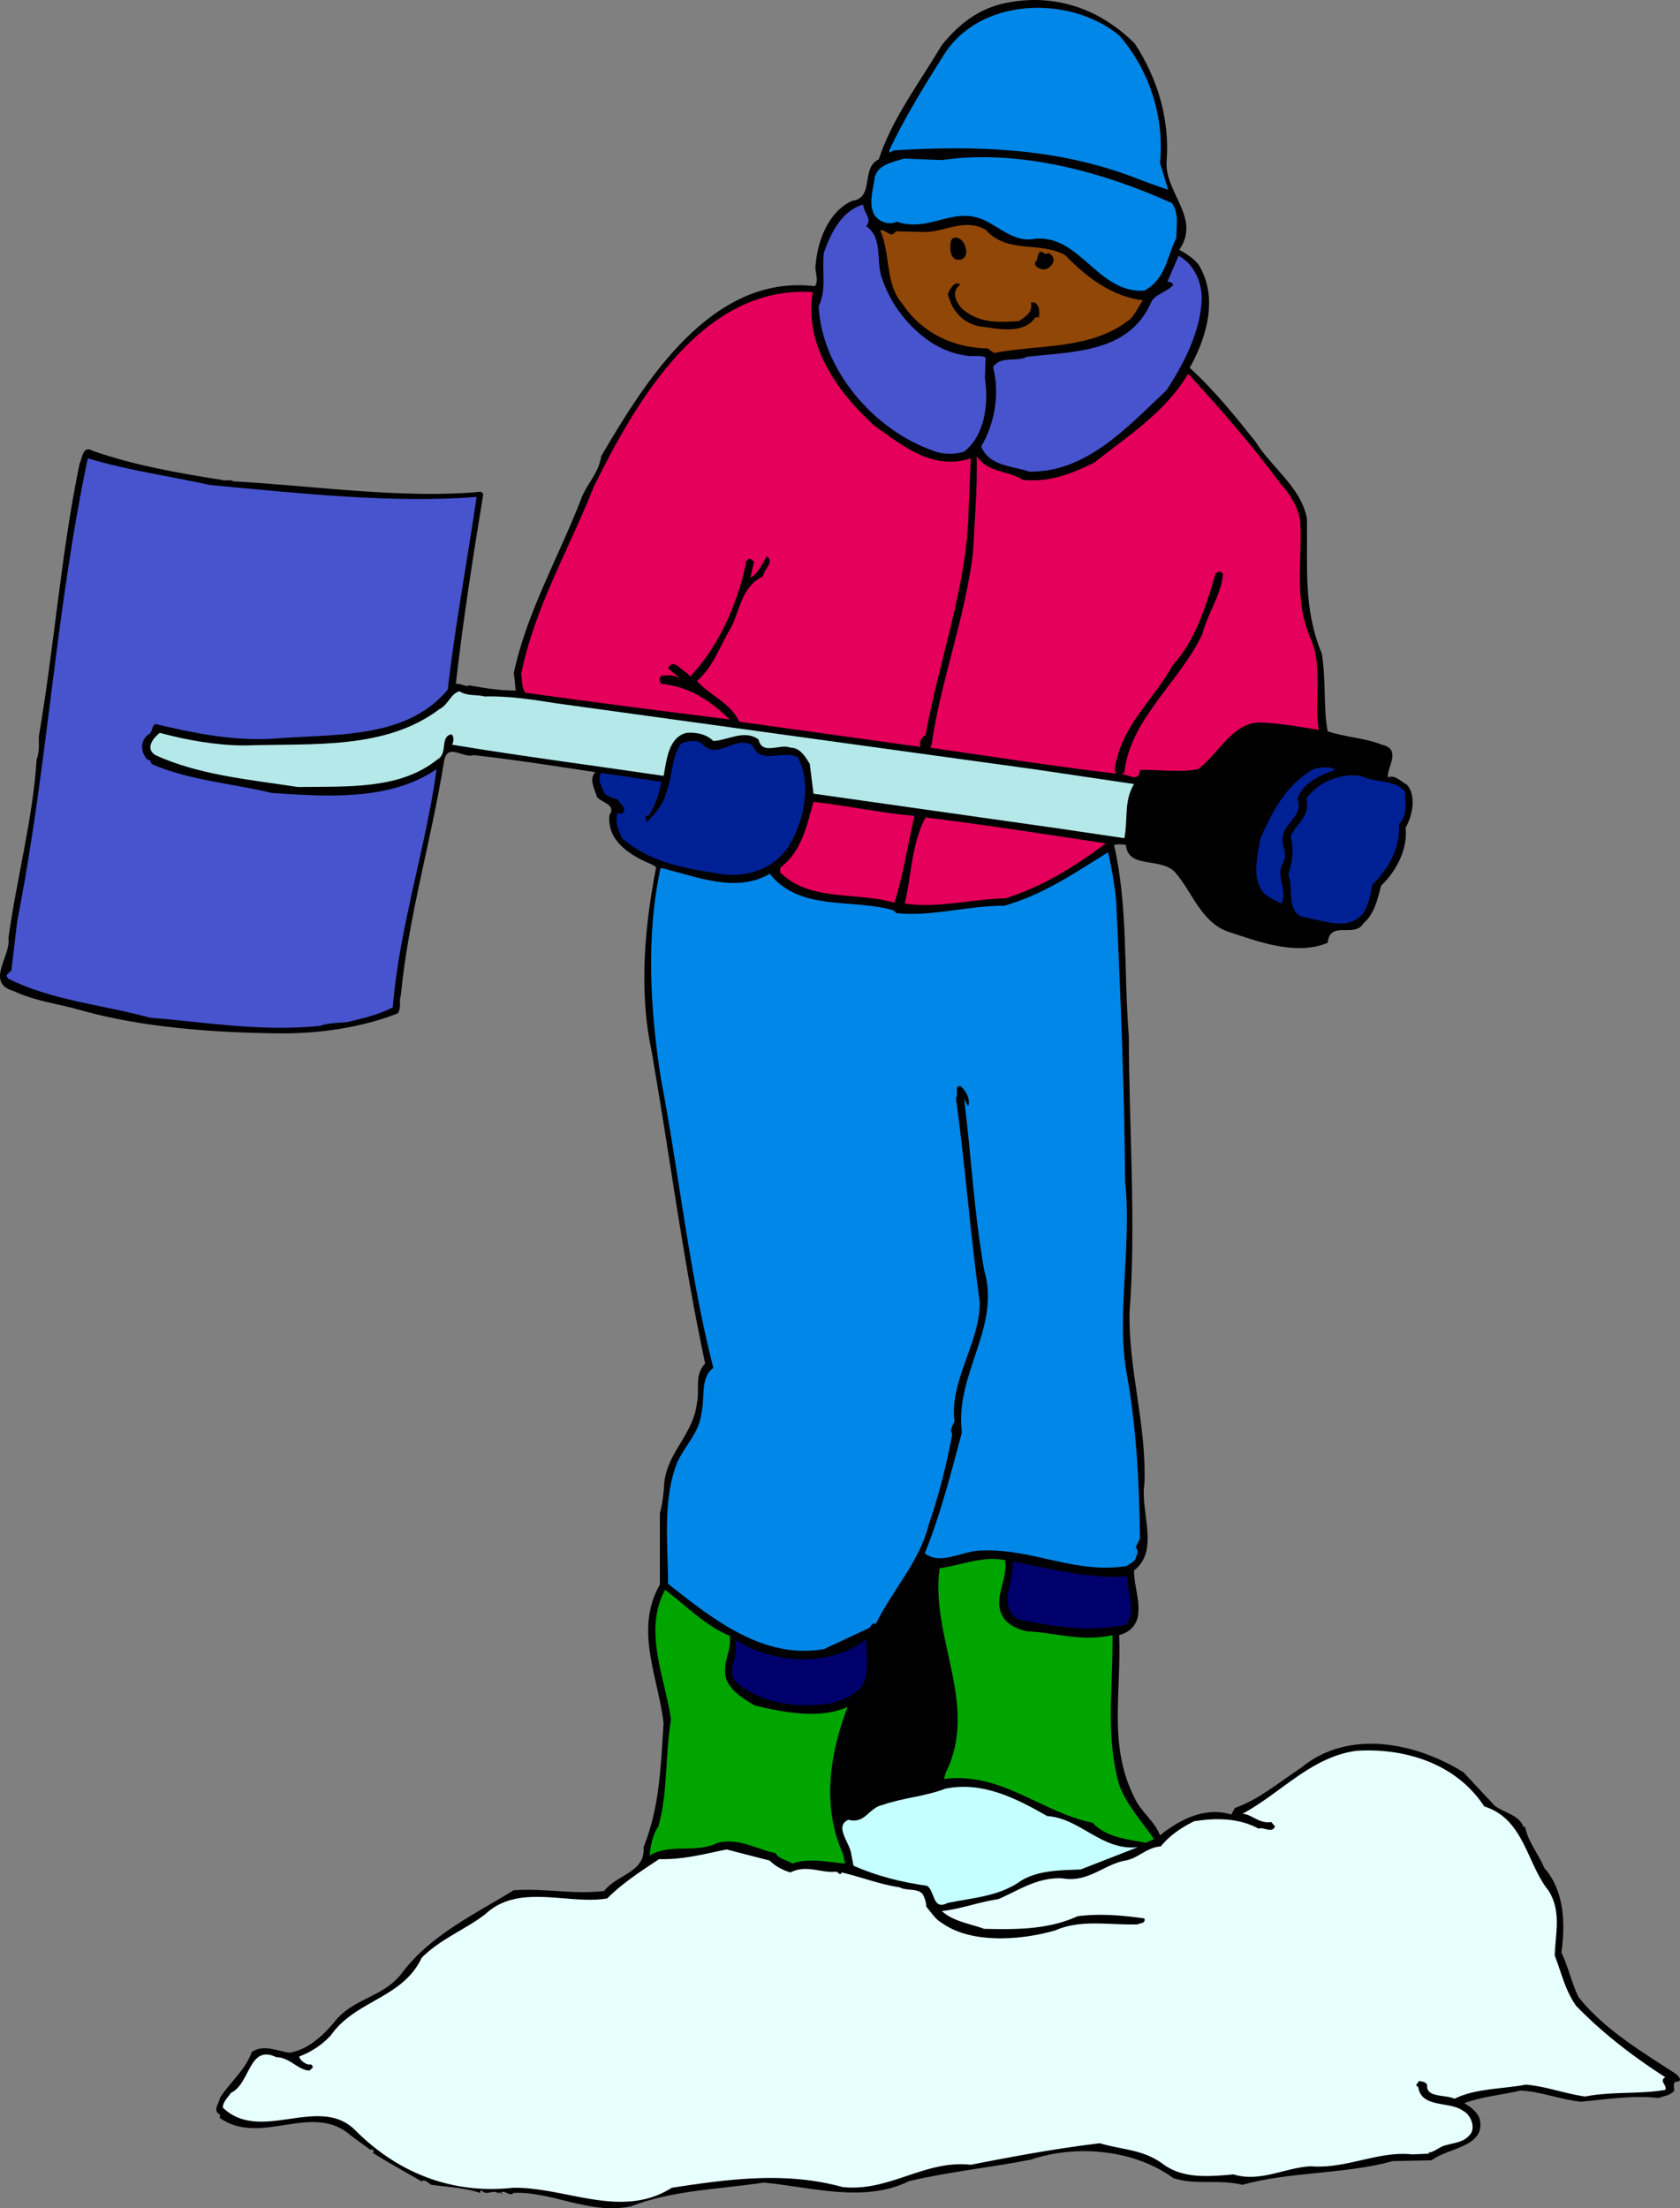
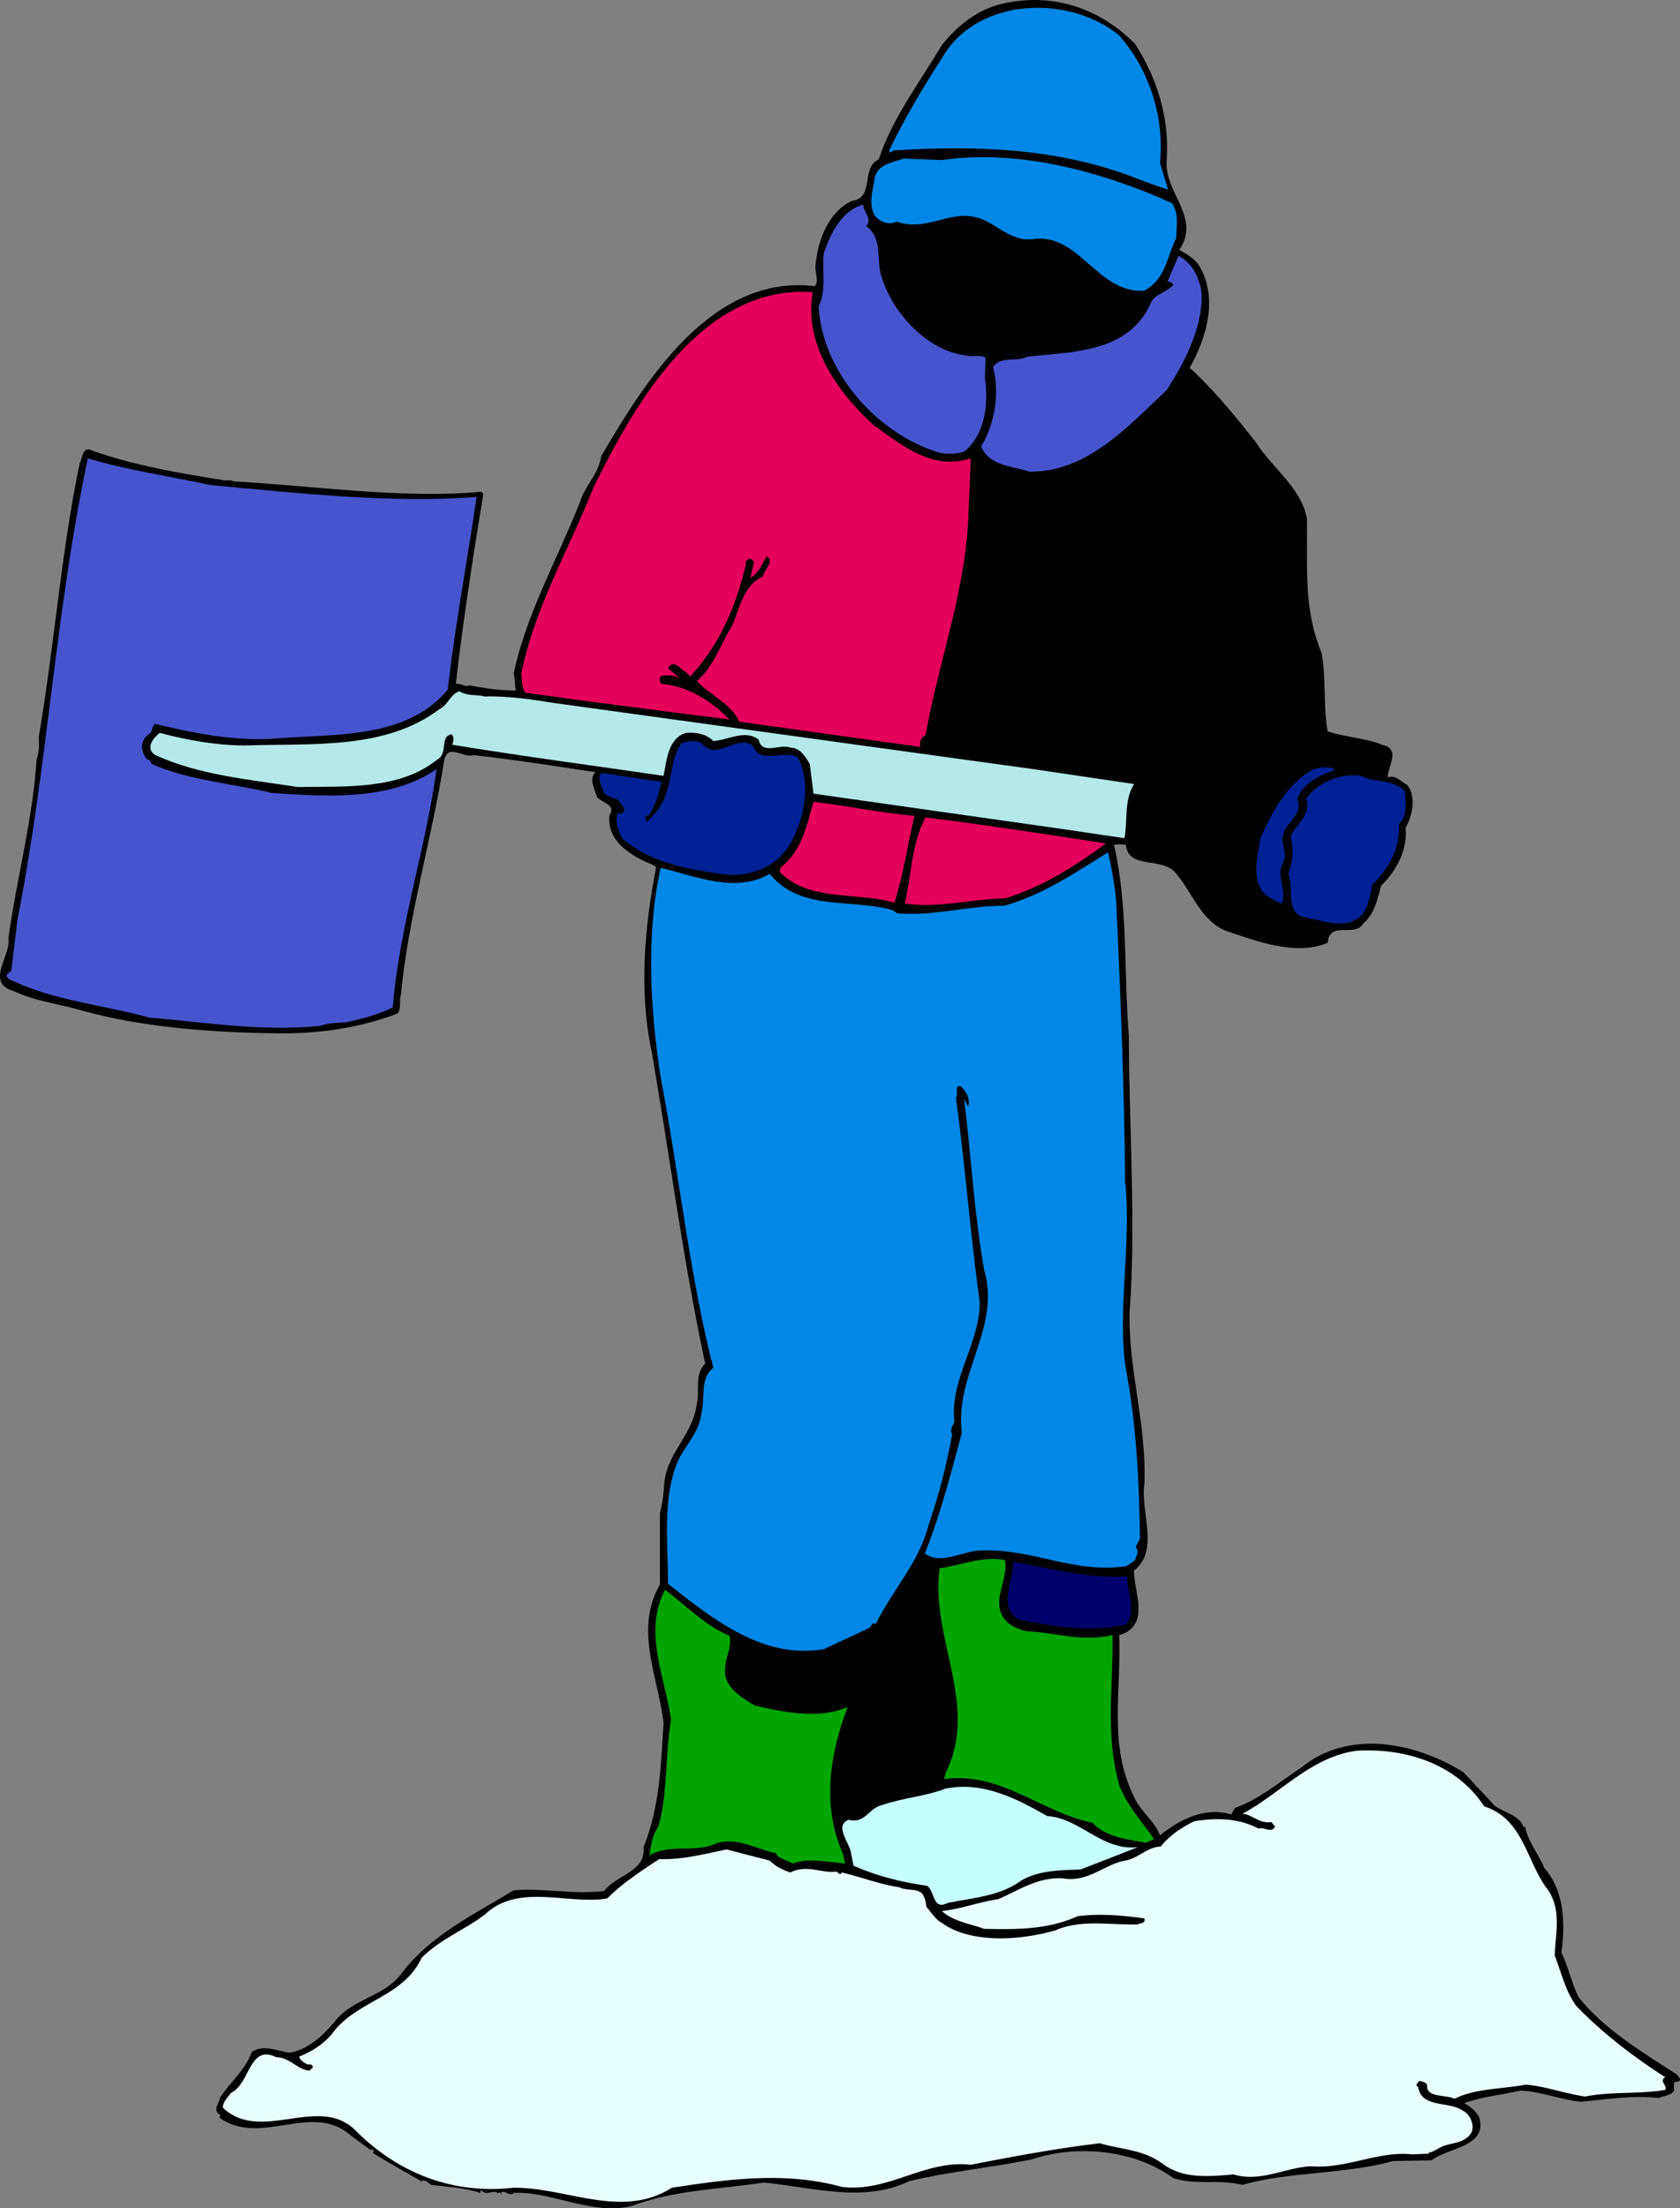
<svg xmlns="http://www.w3.org/2000/svg" width="217.358" height="285.731" viewBox="0 0 163.018 214.298">
  <rect x="0" y="0" width="163.018" height="214.298" fill="#808080" stroke="none" />
  <path d="M305.702 466.089c-1.44 1.584-2.304 3.6-3.168 5.4-2.088 1.224.216 3.672-1.152 5.472-.288 1.008-1.44 1.44-1.728 2.304-.864 3.528-2.304 6.84-1.44 10.656 1.008-.792 2.304-.216 3.168-1.512 1.8-1.44 4.248-.864 6.12-1.872.144-2.304 1.368-3.96 1.512-6.192-.36-5.04-2.16-9.432-1.872-14.688-.288-.216-.72-.36-1.08-.432zm2.448-148.176c-2.232 3.744-4.824 7.128-6.12 11.088-1.8.864-.36 3.744-2.592 4.032-2.232 1.008-3.312 3.744-3.528 6.12-.144.792.36 1.512-.072 2.16-10.08-1.224-16.56 9.36-20.736 16.488-.288 1.8-1.44 2.664-2.016 4.32-2.16 5.544-5.256 10.944-6.48 16.776.144.648.072 1.008.216 1.656-1.584 0-2.952-.216-4.536-.504-.288.216-.792-.216-1.296-.144.72-6.336 1.656-12.24 2.664-18.432l-.216-.216c-7.488.72-16.272-.576-24.048-1.008-.216-.216-.792 0-1.152-.144-4.176-.648-8.568-1.44-12.456-2.808-1.008-.576-1.008.648-1.296 1.224-1.8 8.64-2.448 17.64-3.96 26.496 0 .792.072 1.44-.216 2.232-.36 5.76-1.944 11.592-2.736 17.352.288 1.656-2.304 4.32.504 5.112 2.16 1.008 4.32 1.224 6.552 1.872 5.904 1.656 12.744 2.16 19.008 2.232 4.032.072 8.28-.576 11.736-1.944.36-.648.072-1.152.288-1.8.72-7.56 2.952-14.976 4.176-22.608.288-1.944 1.872-.288 2.88-.648 3.888.432 7.992 1.08 11.808 1.656-.648.72-.072 1.584.144 2.376.36.576 1.944.72 1.224 1.8-.216 2.232 1.512 3.528 3.24 4.392.432.216.936.36 1.296.648-1.08 5.544-1.728 11.88-.432 17.928 1.872 10.8 2.952 19.728 5.184 30.24-1.08 1.152-.504 2.52-.792 3.816-.36 3.096-2.808 4.68-3.168 7.704-.072 1.08-.144 1.944-.432 3.024v6.912c-2.52 4.392-.144 9 .36 13.464-.288 4.248-.36 8.064-1.944 12.024.216 2.448-2.664 2.664-3.816 4.248-3.096.36-5.688-.288-8.784-.072-3.744 2.304-8.064 4.32-10.872 8.064-1.8 2.376-4.752 2.376-6.552 4.752-1.152 1.368-2.592 2.664-4.32 2.952-1.152-.144-2.52-.864-3.672-.072-.648 1.8-2.088 2.88-3.096 4.464-.072.576-.792 1.224.072 1.656-.144.072-.072.216-.072.288 4.032 2.808 9-1.656 12.744 1.728l1.872 1.368s.072-.072.144-.072c.072.072.216.144.144.288l-.072.072c1.512.936 3.312 1.944 4.824 2.808l-.072-.072c.36-.216.648.216.936.36 1.584.216 3.312.288 4.752.792 0-.144 0-.216.072-.288.576.648 1.008-.072 1.656.288l-.072.072h-.072s.504-.288.504.072l-.144-.144c.432-.36.72.288 1.224.072v-.072c3.672-.216 7.488 2.16 11.448 1.296 4.104-1.584 8.64-1.656 12.888-2.304 4.608.432 9.72 2.016 14.112-.144 3.96-.936 7.848-1.296 11.808-2.088 4.536-1.512 10.08-.936 13.824 1.8 2.232.72 4.32.072 6.696.648 4.608-1.296 9.936-1.008 14.616-2.304l3.744-.072c1.584-1.224 5.256-1.296 4.68-3.96-.144-.648-.864-1.224-1.512-1.584 1.728-.648 3.6-.792 5.472-1.224 1.872.072 3.816.864 5.832 1.08 2.448-.216 4.968-.648 7.56-.36.504-.216 1.152-.216 1.512-.72 0-.288-.216-.936.36-.864.432-.144.072-.504-.144-.72-3.312-2.16-6.984-4.32-9.504-7.488-.72-1.512-.936-2.808-1.656-4.32.36-2.664.36-5.904-1.656-8.208-.576-1.368-1.656-2.664-1.872-4.032l-.144.072c-.432-1.224-1.872-1.368-2.808-2.088l-3.024-3.24c-4.608-2.88-11.16-4.248-15.768-.432-2.088 1.368-4.104 3.096-6.408 3.888l-.36.648c-2.448-.792-4.968.432-6.912 2.016-.504-1.368-1.872-2.304-2.448-3.6-2.592-5.04-1.296-10.152-1.512-15.84.936-.216 1.584-.864 1.8-1.728.288-1.584-.36-2.952-.36-4.536 2.52-1.944.576-5.688 1.008-8.424.216-5.76-1.584-11.16-1.44-16.704.648-8.28-.072-18.504-.072-26.712-.504-6.408-.072-12.672-1.44-18.576.36-.072.72-.072 1.152 0 .216 2.448 3.6 1.08 4.896 2.808 1.584 1.872 2.376 4.536 4.824 5.544 3.024 1.008 6.768 2.448 9.864 1.152.216-2.232 2.592-.432 3.456-1.872 1.08-.936 1.368-2.304 1.728-3.672 1.584-1.512 2.592-3.672 2.376-5.616.648-1.152 1.08-3.024.144-4.176-.576-.288-1.152-1.008-1.872-.72-.072-1.008 1.368-2.736-.576-3.168-1.584-.648-3.528-.72-5.256-1.296-.432-2.16-.144-5.04-.576-7.56-1.8-4.32-1.368-8.352-1.44-13.104-.576-3.024-3.456-4.968-4.968-7.416-1.944-2.448-4.032-5.04-6.408-7.2 1.656-2.952 2.808-6.84.864-10.008-.504-.648-1.224-1.08-1.872-1.44 2.16-3.168-1.512-5.544-1.224-8.712.288-4.104-.936-7.992-3.096-11.304-3.168-3.168-7.344-4.824-12.024-4.032-2.808.432-4.896 1.944-6.696 4.176z" style="fill:#000" transform="translate(-216.758 -313.54)" />
  <path d="M308.222 319.065c-1.872 2.952-3.672 5.904-5.184 9.072l.072.216.36-.216c8.136-.504 15.84-.216 23.256 2.592 1.08.432 2.52.936 3.384 1.224l-.792-2.592c.432-4.464-1.008-9-3.96-12.384-4.824-3.96-13.68-3.744-17.136 2.088z" style="fill:#0087e8" transform="translate(-216.758 -313.54)" />
  <path d="M304.478 328.929c-1.08.36-2.736.576-2.88 2.088-.144 1.08-.576 2.232 0 3.384.504.72 1.512 1.008 2.16.648 3.168 1.08 5.328-1.44 8.352-.216 1.656.72 3.096 2.304 5.112 1.872 4.392-.36 6.048 5.328 10.584 5.04 2.088-1.152 2.16-3.24 3.096-5.112 0-1.224.288-2.376-.432-3.384-6.84-3.096-14.976-5.256-22.32-4.176z" style="fill:#0087e8" transform="translate(-216.758 -313.54)" />
  <path d="M296.702 338.073c-.216 1.728.288 3.6-.504 5.184.288 6.12 5.328 12.024 11.16 14.04.864.36 2.088.36 2.952.072 2.088-1.656 2.376-4.752 2.016-7.128l.072-2.016c-.648-.288-1.296 0-2.088-.216-3.6-.504-6.84-4.032-7.92-7.344-.72-1.728.144-3.96-1.584-5.184.648-.648-.288-1.368-.288-2.088-2.088.576-3.168 2.808-3.816 4.68z" style="fill:#4754ce" transform="translate(-216.758 -313.54)" />
-   <path d="M303.686 335.985c-.504.792-1.008-.288-1.512-.072 1.008 2.16.432 5.184 2.16 7.128 1.944 2.88 4.968 4.248 8.28 4.32l.576.432c4.608-.864 9.432-.288 13.176-3.24.576-.504.864-1.296 1.296-1.872-2.952-.36-5.4-2.16-7.56-4.392-2.52-1.368-5.544-.072-7.704-2.448-2.016-1.152-3.744.144-5.832.216z" style="fill:#914707" transform="translate(-216.758 -313.54)" />
  <path d="M309.014 336.993c-.072.432-.144 1.44.504 1.728.648.144 1.008-.216 1.008-.792-.072-.504-.216-.936-.648-1.224-.36-.144-.72-.216-.864.288zm8.208 1.944c-.144.432.216.576.576.72.504.144.864-.216 1.08-.504.288-.432 0-.936-.432-1.08-.288.36-.432-.216-.792-.072-.288.288-.144.792-.432.936z" style="fill:#000" transform="translate(-216.758 -313.54)" />
  <path d="M330.038 340.88c.288 0 .432.073.576.289-.576.72-1.872.936-2.16 1.728-2.16 4.824-7.272 4.752-12.024 5.256-1.08.576-2.52-.144-3.312 1.008.648 2.448.216 5.4-1.152 7.704.792 1.944 3.024 1.872 4.68 2.448 5.544.072 9.504-4.32 13.32-7.92 1.584-2.448 3.168-5.4 3.384-8.496.144-1.872-.72-3.744-2.232-4.536z" style="fill:#4754ce" transform="translate(-216.758 -313.54)" />
  <path d="M308.726 342.033c.36 1.584 1.368 2.808 3.024 3.168 1.728.216 4.32.864 5.472-.864h.36c0-.576.144-1.08-.432-1.44h-.36c.216.936-.504 1.368-1.152 1.8-2.016.144-3.744.216-5.4-1.08-.648-.576-1.296-1.8-.288-2.448-.576-.432-.936.36-1.224.864z" style="fill:#000" transform="translate(-216.758 -313.54)" />
  <path d="M274.382 360.753c-2.376 6.048-5.76 11.736-7.056 18.216.144.648 0 1.296.432 1.8 6.696.936 12.96 1.728 19.8 2.592-1.8-1.8-4.032-3.24-6.624-3.456-.216-.216-.216-.648 0-.792.648-.072 1.44-.072 1.944.36l-1.296-1.08c.504-1.008 1.224.144 1.8.432l.36.36c2.88-3.096 4.536-7.056 5.4-10.944-.144-.216.144-.288.216-.432.288-.144.36.144.576.216l-.36 1.584c.792-.432 1.152-1.368 1.584-2.088.792.504-.288 1.296-.36 1.944-2.088 1.008-2.232 3.24-3.096 4.968-1.08 1.728-1.656 3.744-3.312 5.184 1.152 1.368 3.24 2.088 4.104 3.96l17.568 2.448c-.144-.576.144-.936.504-1.152 1.296-7.272 4.032-14.4 4.176-21.816l.216-5.04c-3.672 1.224-6.624-1.224-9.36-3.168-3.744-3.384-6.84-7.992-5.976-12.96-10.728-.72-17.208 10.728-21.24 18.864z" style="fill:#e5005b" transform="translate(-216.758 -313.54)" />
-   <path d="M322.91 358.449c-2.088 1.008-4.248 1.944-6.912 1.656-1.44-.936-3.384-.648-4.464-2.304.072 3.24-.216 6.336-.36 9.36-.792 6.48-3.168 12.528-4.032 18.72l-.144.216c6.048.864 11.952 1.8 18.072 2.52-.288-.432 0-1.152.144-1.728.864-3.312 3.672-5.76 5.328-8.784 2.232-2.448 3.24-5.76 4.176-8.928.216-.072.288-.216.504-.144l.216.216c-.216 2.16-1.512 3.816-2.016 5.832-2.16 4.608-6.984 8.208-7.56 13.392l-.288.216c.432-.144 1.728.936 1.8-.432 1.584-.072 3.744.288 5.616-.072 2.016-1.44 3.312-4.536 6.048-4.536 1.944.072 3.888.432 5.688.72-.504-2.736.432-6.12-.792-8.856-1.656-3.744-.792-7.416-1.008-11.52-.288-1.296-.936-2.448-1.872-3.456-2.808-3.816-5.904-7.344-9-10.728-2.232 3.744-5.76 5.976-9.144 8.64z" style="fill:#e5005b" transform="translate(-216.758 -313.54)" />
  <path d="M225.278 358.017c-3.168 14.976-3.888 29.88-6.84 44.856l-.576 4.824c-.144.216-.792.576-.288.72l-.072.072c4.32 2.16 9.072 2.52 13.824 3.816 5.472.432 10.656 1.368 16.488.792.72-.288 1.728-.288 2.592-.36 1.512-.36 3.096-.72 4.464-1.44.648-7.92 3.24-15.552 4.248-23.112-4.536 3.096-10.656 2.664-15.984 2.304-3.888-.936-8.064-1.224-11.664-2.808-.072-.216-.144-.432-.432-.432-.648-.792-.72-1.8.144-2.448.432-.216.216-.72.648-1.008 3.6.864 7.416 1.656 11.304 1.44 5.904-.504 12.96.144 17.064-4.752.792-6.696 1.872-12.312 2.808-18.72-8.064.648-17.352-.36-25.848-1.152-3.96-.864-8.064-1.44-11.88-2.592z" style="fill:#4754ce" transform="translate(-216.758 -313.54)" />
  <path d="M259.406 382.353c-5.256 3.96-12.24 3.312-18.864 3.528-2.736 0-5.616-.504-8.28-1.224-.648.504-1.44 1.512-.432 2.16 4.248 1.944 9.144 2.376 13.824 3.096 4.752-.072 9.864.288 13.536-2.664 1.08-.576.216-2.232 1.368-2.448.288.216.216.72.072 1.008 6.984 1.152 13.68 2.016 20.52 3.024.288-1.44.432-3.744 2.232-4.176 1.008-.072 1.944.144 2.592.792 1.44-.072 3.024-1.152 4.392-.144.36 1.584 2.088.36 3.096.792.936 0 1.44.864 1.872 1.584l.36 2.88 23.832 3.384 6.336.936c.36-1.8-.072-3.6.936-5.256l-9.72-1.44-46.44-6.408c-2.232-.36-4.68-.72-6.84-.648-.792-.216-1.656 0-2.448-.504-.864.216-1.08 1.296-1.944 1.728z" style="fill:#b5e8e8" transform="translate(-216.758 -313.54)" />
-   <path d="M333.206 388.905c-1.656.216-3.6-.072-5.4.288-1.08 1.728-.648 3.888-1.008 5.832.288.36.144.648.144 1.152 2.592.144 5.256 1.368 6.12 4.032 1.944 3.888 6.048 3.744 9.576 4.752.792-.144 2.52.144 2.952-1.08-1.224-.432-2.664-.576-3.744-1.44-.936-.288-1.872-.792-2.736-1.224h-.216c-.144-.576-1.008-1.44-1.152-2.232-.144-4.536 2.088-8.496 5.832-11.376 1.944-1.296 3.6.864 5.4.504.576.144 1.152.36 1.728.504 0-.576-.072-1.224.432-1.584l-.864-.792c-3.312-.72-6.696-1.296-10.08-1.8-3.528-.792-4.464 3.168-6.984 4.464z" style="fill:#000" transform="translate(-216.758 -313.54)" />
  <path d="M281.438 390.345c-.288 1.296-1.08 2.088-1.944 3.024.072-.288-.36-.504.144-.72h.216l-.072-.072c.576-.936.936-2.016 1.152-3.168l-5.832-.864c-.432.648.072 1.368.288 1.944.288.288.864.576 1.224.576.216.36.936.864.648 1.224-.072.288-.432.216-.576.144-.288.864.072 1.656.432 2.448 2.808 2.448 6.48 3.024 10.008 3.528 2.376.216 4.752-.648 6.12-2.664 1.512-2.448 2.304-6.048.936-8.712-1.44-.792-3.672.792-4.392-1.152-1.728-1.08-3.456 1.584-4.968-.216-.576-.36-1.296-.216-1.944 0-1.008 1.368-.864 3.24-1.44 4.68zm57.6 4.608c-.216 1.656-.864 3.672.288 5.184.504.504 1.152.792 1.8 1.08.576-1.368-.648-2.664.144-3.96.504-.936-.288-1.728 0-2.736.288-1.224 2.016-1.944 1.368-3.456.576-1.584 2.232-2.304 3.672-2.808-.36-.36-1.368-.288-2.088-.072-2.664 1.44-4.104 4.32-5.184 6.768z" style="fill:#002196" transform="translate(-216.758 -313.54)" />
  <path d="M343.502 391.065c.504 1.656-1.08 2.52-1.512 3.672.36 1.296.144 2.52-.216 3.672.576 1.368-.36 3.888 1.728 4.176 1.944.36 4.104 1.296 5.544-.432.504-.792.72-1.8.864-2.736 1.584-1.584 2.736-3.528 2.592-5.904.864-.864.648-2.088.576-3.168-1.008-1.224-2.952-.792-4.248-1.512-1.944-.288-4.176.576-5.328 2.232z" style="fill:#002196" transform="translate(-216.758 -313.54)" />
  <path d="M295.694 391.353c-.648 2.304-1.152 4.824-3.168 6.336-.072.144-.144.576.072.648 2.952 2.736 7.344 1.728 10.944 2.808.864-2.664 1.296-5.616 1.944-8.424-3.24-.288-6.624-1.008-9.792-1.368zm10.872 1.512c-1.368 2.52-1.368 5.688-2.016 8.352 3.096.504 6.48-.432 9.792-.504 3.6-1.152 6.624-3.024 9.72-5.328-5.688-.864-11.664-1.8-17.496-2.52z" style="fill:#e5005b" transform="translate(-216.758 -313.54)" />
  <path d="M314.198 401.433c-3.6 0-7.056 1.08-10.44.72l-.36-.288c-4.032-1.152-9 .144-11.952-3.528-3.312 1.944-7.2.216-10.584-.576-1.44 6.48-1.008 13.752 0 20.304 1.8 9.432 2.808 19.224 5.112 28.224-1.296.936-.792 2.88-1.152 4.392-.216 1.872-1.512 3.024-2.304 4.68-1.512 3.6-.936 8.136-.936 11.88 4.464 3.528 9.288 7.344 15.12 6.336l4.32-2.016c.288-.072.288-.648.72-.432 1.584-3.24 4.248-6.048 5.112-9.576 1.008-2.88 1.8-6.048 2.304-8.856-.288-.432.072-.792.216-1.224-.504-3.96 2.52-7.704 2.448-11.592-.936-6.768-1.368-12.96-2.304-19.8.288-.36-.216-1.152.432-1.152.504.432.936 1.152.792 1.872l-.072.072-.36-.72c.72 5.832.936 10.872 1.944 16.632 1.656 5.616-2.88 10.08-2.16 15.768-1.08 4.032-2.088 7.992-3.6 11.736 1.656 1.224 3.744-.36 5.688-.288 4.896-.144 8.928 2.304 13.896 1.512.36-.288.936-.432.936-1.008.144 0 .216-.648-.072-.792l.432-.864c-.072-5.688-.36-11.088-1.368-16.488-.864-5.472.576-12.24-.072-18.144-.072-8.784-.432-18-.864-27.144-.144-1.656-.432-3.24-.792-4.824-3.24 2.016-6.408 4.176-10.08 5.184z" style="fill:#0087e8" transform="translate(-216.758 -313.54)" />
  <path d="M307.934 465.729c-.936 6.696 3.888 13.32.576 19.872l-.144.576c5.544-.72 9.432 3.24 14.4 4.248 1.368 1.44 3.312 1.584 5.184 1.944l.792-.36c-1.152-1.656-2.664-3.312-3.384-5.256-1.368-4.896-.576-9.216-.648-14.544-2.952.72-5.76-.288-8.352-.36-.864-.216-1.944-.648-2.376-1.584-.864-1.656.648-3.6.288-5.328-2.16-.432-4.248.504-6.336.792z" style="fill:#00a500" transform="translate(-216.758 -313.54)" />
  <path d="M315.062 465.08c.072 1.945-1.512 4.32.504 5.617 3.384.648 6.768 1.296 10.44.504 1.08-1.296.072-3.096.144-4.68-3.888.216-7.272-.72-11.088-1.44z" style="fill:#00006d" transform="translate(-216.758 -313.54)" />
  <path d="M281.87 480.417c-.576 3.312-.288 7.056-1.224 10.368-.576.792-.72 1.8-.864 2.808 2.16-1.224 4.464-.144 6.624-1.224 2.088-.504 3.816.648 5.616 1.008.288.576 1.08.648 1.656 1.008 1.512-.576 3.384-.144 5.112 0-.144-.288-.144-.864-.36-1.224-1.944-4.608-1.08-9.648.576-13.968-2.736 1.224-6.264.504-9-.144-1.368-.792-3.096-1.872-2.88-3.6 0-1.08.648-1.944.432-3.168-2.304-.936-4.176-2.88-6.264-4.464-2.16 4.032 0 8.496.576 12.6z" style="fill:#00a500" transform="translate(-216.758 -313.54)" />
-   <path d="M288.062 472.64c.576 1.585-1.152 3.24.432 4.393 2.448 1.872 5.76 2.304 8.928 1.8 1.152-.36 2.52-.792 3.168-2.016.504-1.512.216-2.52.216-4.176-3.6 2.736-9 2.376-12.744 0z" style="fill:#00006d" transform="translate(-216.758 -313.54)" />
  <path d="M337.31 489.56c.864 0 1.656 1.009 2.808.793l.36.432c-.288.72-1.152 0-1.584.216-1.872-1.008-4.032-1.08-6.264-.72-1.152.576-2.304 1.296-3.24 2.448-1.368.072-2.16 1.152-3.456 1.368-2.016.36-3.6 2.16-6.048 1.728-2.448-.144-4.248 1.152-6.264 2.016-1.944.288-3.528.936-5.472 1.152 1.08 1.008 2.736 1.224 4.104 1.728 3.24.072 6.192.072 9.072-1.224 2.232-.288 4.464-.072 6.48.216.144.504-.432.432-.648.576-2.88.072-5.472-.504-7.992.576-3.168.936-8.136 1.368-11.016-.72-.648-.36-1.08-1.08-1.512-1.584 0-.36-.144-.864-.36-1.224-.504-.576-1.584-.288-2.232-.648-1.944-.288-3.744-1.008-5.616-1.44-.216.432-.288-.144-.648-.072-1.296.144-2.808-.72-4.32.072-.72-.216-1.44-.576-2.016-1.152l-4.176-1.08c-2.16.432-4.248 1.008-6.552.936-1.728 1.152-3.528 2.304-5.04 3.816-3.744.648-8.568-1.512-11.808 1.512-1.944 1.512-4.32 2.376-6.192 4.248-1.872 3.96-6.408 4.104-8.784 7.488a7.875 7.875 0 0 1-3.096 2.088c0 .288.576.792 1.008.792.144-.072.216.072.288.144.072.216-.216.288-.288.432-1.08 0-1.944-1.296-3.24-1.296-2.664-1.296-2.52 2.592-4.392 3.456-.288.432-.792.864-.792 1.44 3.672 3.528 9.36-1.368 12.888 2.232 4.104 4.104 9.36 6.192 15.264 5.544 5.184-.072 10.512 3.096 15.408 0 5.616-.864 11.088-1.584 16.56-.072 4.536.504 7.992-2.664 12.456-2.16 4.032-.792 8.28-1.584 12.528-2.088 2.16.648 4.176.576 6.12 2.016s4.392 1.224 6.84 1.008c2.592.792 4.968-.648 7.488-.792 3.456.288 6.552-1.512 9.864-1.152l1.656-.072c0-.072-.072-.072-.144-.144.432.144 1.08-.504 1.656-.648.936-.288 2.016-.288 2.592-1.296.288-.72-.144-1.728-.864-2.088-1.296-.936-4.032-.216-4.32-2.304-.432-.144.072-.432.072-.576.288.072.72.072.792.432-.072 1.224 1.728.864 2.664 1.296 2.016-1.008 4.608-.936 6.912-1.368 1.872.144 3.744.864 5.76 1.152 2.52-.504 5.4-.216 7.776-.648.216-.432-.648-.864 0-1.224-3.024-1.944-5.976-4.176-8.64-6.912-1.08-1.512-1.44-3.24-2.088-4.896.072-2.232.648-4.248-.576-6.264-2.16-2.664-2.376-6.984-6.264-8.208-2.736-4.176-7.704-5.688-12.384-5.4-4.392.576-7.344 4.104-11.088 6.12z" style="fill:#e8ffff" transform="translate(-216.758 -313.54)" />
  <path d="M302.39 488.697c-1.368.288-1.656 1.872-3.312 1.44-1.44.648.216 2.304.288 3.384l.216 1.08c2.304 1.008 4.608 1.584 7.128 1.944.792.504.504 2.448 2.016 1.656 2.52-.504 5.04-.648 7.128-2.16 1.656-1.008 3.816-1.008 5.76-1.08l5.544-2.16c-3.528.36-5.544-2.808-8.784-3.024-3.024-1.728-6.264-3.384-9.864-2.664-2.088.792-4.032.864-6.12 1.584z" style="fill:#c6ffff" transform="translate(-216.758 -313.54)" />
</svg>